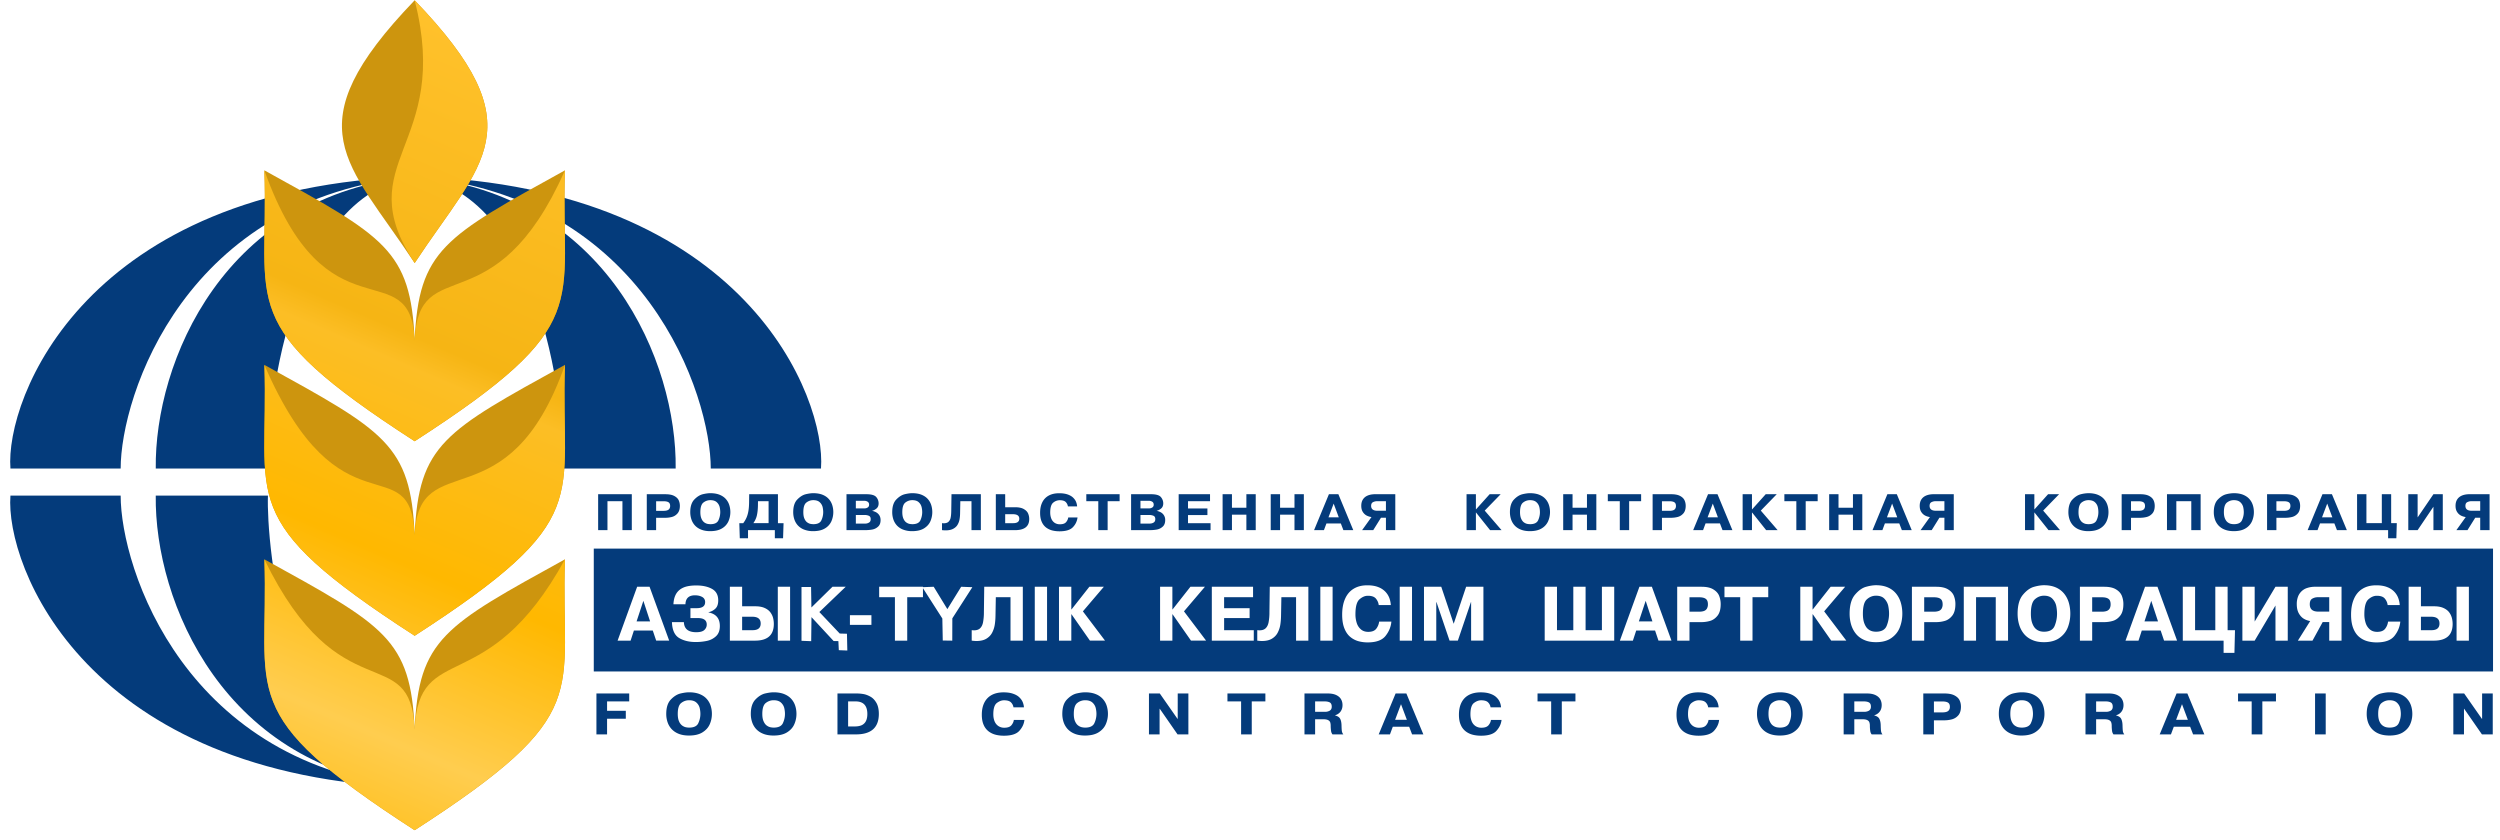
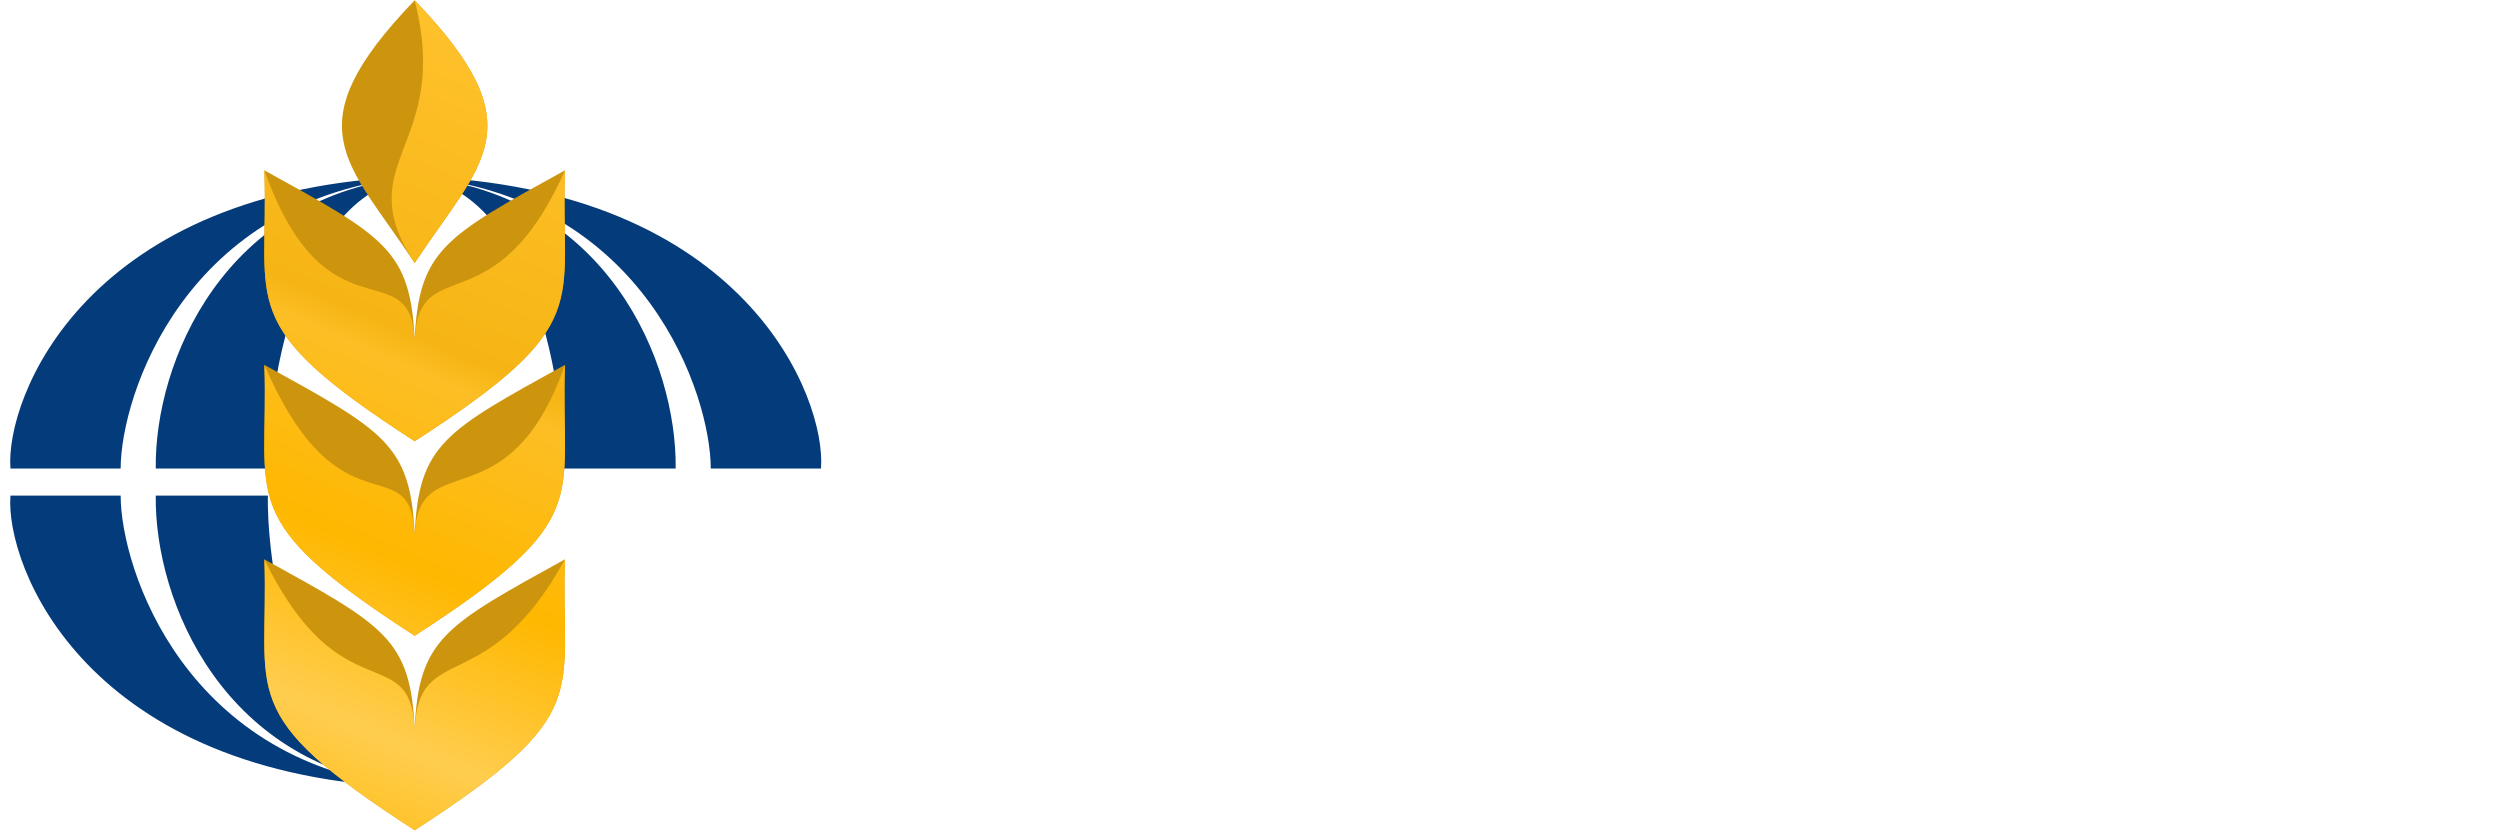
<svg xmlns="http://www.w3.org/2000/svg" width="241" height="81" fill="none">
-   <path d="M237.545 68.326h-.017v2.468h-1.026V66.85h1.043l1.713 2.451h.017V66.85h1.026v3.944h-1.043l-1.713-2.468Zm-7.196 1.815c.463 0 .761-.145.894-.434.131-.29.197-.584.197-.887 0-.184-.023-.372-.066-.564a1.036 1.036 0 0 0-.312-.52c-.16-.155-.399-.233-.713-.233-.275 0-.525.086-.751.26-.227.17-.341.524-.341 1.057 0 .296.04.536.125.72a.94.94 0 0 0 .302.403c.12.084.234.137.346.162.11.024.217.035.319.035Zm0 .764c-.384 0-.718-.056-1.001-.167a1.838 1.838 0 0 1-.685-.459 1.844 1.844 0 0 1-.391-.666 2.503 2.503 0 0 1-.122-.793c0-.615.148-1.078.444-1.388.298-.309.606-.502.927-.58.32-.075.595-.114.828-.114.387 0 .72.056 1.004.167.281.112.509.263.684.457.176.192.307.414.388.663.082.251.123.516.123.795 0 .347-.067.676-.204.992-.137.316-.37.576-.699.784-.329.207-.761.31-1.296.31Zm-7.177-4.055h1.027v3.946h-1.027V66.85Zm-6.111.765h-1.314v-.765h3.656v.765h-1.314v3.179h-1.028v-3.18Zm-7.284 1.772h1.132l-.565-1.507-.567 1.507Zm.046-2.537h1.038l1.637 3.944h-1.084l-.283-.738h-1.577l-.275.738h-1.084l1.628-3.944Zm-7.756.765v1.004h.939a.899.899 0 0 0 .475-.113c.124-.079.187-.206.187-.38 0-.204-.062-.339-.185-.409-.121-.068-.293-.102-.514-.102h-.902Zm-1.026 3.179V66.85h2.228c.334 0 .608.05.823.15.216.102.372.236.468.403.097.167.146.357.146.568 0 .176-.031.33-.094.462a.891.891 0 0 1-.255.33c-.106.087-.229.151-.368.191v.016c.257.064.421.176.501.343.077.163.117.37.122.614.007.282.019.473.036.575.017.1.062.198.134.292h-1.045a.717.717 0 0 1-.128-.288 3.778 3.778 0 0 1-.041-.552 1.053 1.053 0 0 0-.048-.32.393.393 0 0 0-.198-.212c-.103-.056-.257-.085-.465-.085h-.79v1.457h-1.026Zm-6.154-.653c.463 0 .762-.145.893-.434.132-.29.198-.584.198-.887 0-.184-.022-.372-.066-.564a1.041 1.041 0 0 0-.311-.52c-.161-.155-.4-.233-.714-.233-.274 0-.526.086-.753.26-.226.17-.339.524-.339 1.057 0 .296.041.536.124.72.084.184.185.32.303.403.12.084.235.137.344.162.113.024.219.035.321.035Zm0 .764a2.72 2.72 0 0 1-.999-.167 1.843 1.843 0 0 1-.688-.459 1.883 1.883 0 0 1-.389-.666 2.504 2.504 0 0 1-.124-.793c0-.615.147-1.078.445-1.388.299-.309.607-.502.927-.58.321-.075.594-.114.828-.114.387 0 .721.056 1.005.167.281.112.509.263.685.457.175.192.304.414.385.663.084.251.124.516.124.795 0 .347-.068.676-.205.992-.136.316-.37.576-.698.784-.329.207-.761.31-1.296.31Zm-8.457-3.285v1.054h.805c.166 0 .303-.018.411-.054a.45.45 0 0 0 .242-.173.557.557 0 0 0 .081-.316c0-.189-.06-.32-.178-.396-.118-.077-.303-.115-.556-.115h-.805Zm-1.025-.77h2.029c.416 0 .743.062.982.19.239.126.402.282.488.47.089.19.131.394.131.616 0 .364-.089.644-.262.84a1.234 1.234 0 0 1-.62.382 2.95 2.95 0 0 1-.742.091h-.981v1.355h-1.025V66.85Zm-6.65.765v1.004h.939a.907.907 0 0 0 .476-.113c.124-.079.187-.206.187-.38 0-.204-.062-.339-.185-.409-.121-.068-.293-.102-.514-.102h-.903Zm-1.027 3.179V66.85h2.229c.335 0 .608.05.824.15.216.102.371.236.468.403.097.167.146.357.146.568 0 .176-.031.33-.093.462a.906.906 0 0 1-.257.33 1.06 1.06 0 0 1-.368.191v.016c.257.064.422.176.5.343.078.163.12.37.123.614.006.282.02.473.037.575a.67.67 0 0 0 .132.292h-1.042a.668.668 0 0 1-.129-.288 3.605 3.605 0 0 1-.042-.552 1.056 1.056 0 0 0-.047-.32.386.386 0 0 0-.2-.212c-.102-.056-.255-.085-.464-.085h-.79v1.457h-1.027Zm-6.151-.653c.462 0 .761-.145.892-.434.131-.29.197-.584.197-.887a2.53 2.53 0 0 0-.067-.564 1.037 1.037 0 0 0-.309-.52c-.162-.155-.4-.233-.713-.233-.276 0-.527.086-.753.26-.228.17-.341.524-.341 1.057 0 .296.042.536.125.72.084.184.184.32.304.403a.969.969 0 0 0 .344.162c.112.024.217.035.321.035Zm0 .764c-.387 0-.719-.056-1.001-.167a1.838 1.838 0 0 1-.687-.459 1.839 1.839 0 0 1-.389-.666 2.504 2.504 0 0 1-.125-.793c0-.615.149-1.078.445-1.388.3-.309.607-.502.928-.58.32-.075.596-.114.829-.114.385 0 .72.056 1.003.167.282.112.51.263.684.457.177.192.306.414.387.663.083.251.124.516.124.795 0 .347-.069.676-.205.992-.136.316-.37.576-.698.784-.328.207-.762.31-1.295.31Zm-6.875-1.503h1.022c-.039.379-.201.726-.487 1.043-.284.319-.783.476-1.49.476-.276 0-.537-.03-.787-.09a1.909 1.909 0 0 1-.676-.317 1.57 1.57 0 0 1-.485-.625c-.123-.267-.183-.598-.183-.992 0-.455.083-.843.245-1.166.161-.322.4-.568.713-.737.314-.167.694-.251 1.136-.251.361 0 .667.043.919.133.252.086.454.202.603.347.15.145.258.296.325.461.069.165.108.332.121.505h-1.01a.836.836 0 0 0-.225-.463c-.129-.145-.358-.218-.685-.218-.235 0-.466.088-.693.26-.226.174-.34.537-.34 1.091 0 .24.037.455.112.65.074.194.192.35.351.466a.998.998 0 0 0 .606.177c.317 0 .543-.081.676-.24.133-.16.21-.33.232-.51Zm-15.17-1.787h-1.314v-.765h3.654v.765h-1.315v3.179h-1.025v-3.18Zm-5.805 1.787h1.022c-.04.379-.203.726-.489 1.043-.284.319-.781.476-1.489.476-.276 0-.538-.03-.786-.09a1.877 1.877 0 0 1-.676-.317 1.546 1.546 0 0 1-.486-.625c-.123-.267-.182-.598-.182-.992 0-.455.081-.843.243-1.166.162-.322.4-.568.714-.737.316-.167.694-.251 1.137-.251.361 0 .666.043.918.133.253.086.453.202.602.347.15.145.259.296.327.461.069.165.107.332.119.505h-1.01a.83.83 0 0 0-.225-.463c-.128-.145-.357-.218-.685-.218-.235 0-.466.088-.693.26-.226.174-.339.537-.339 1.091 0 .24.037.455.112.65.074.194.193.35.352.466a.997.997 0 0 0 .605.177c.317 0 .543-.081.677-.24.132-.16.21-.33.232-.51Zm-9.239-.016h1.133l-.565-1.506-.568 1.507Zm.048-2.536h1.038l1.638 3.944h-1.087l-.281-.738h-1.579l-.274.738h-1.085l1.63-3.944Zm-7.759.765v1.004h.941a.891.891 0 0 0 .473-.113c.127-.079.189-.206.189-.38 0-.204-.062-.339-.184-.409-.121-.068-.295-.102-.515-.102h-.904Zm-1.025 3.179V66.85h2.228c.334 0 .609.05.824.15.216.102.372.236.468.403.098.167.146.357.146.568 0 .176-.031.33-.095.462a.869.869 0 0 1-.254.33c-.108.087-.23.151-.367.191v.016c.254.064.421.176.499.343.079.163.117.37.122.614.006.282.018.473.038.575.017.1.061.198.134.292h-1.044a.681.681 0 0 1-.13-.288 3.849 3.849 0 0 1-.043-.552 1.094 1.094 0 0 0-.045-.32.395.395 0 0 0-.199-.212c-.102-.056-.256-.085-.464-.085h-.793v1.457h-1.025Zm-6.11-3.18h-1.316v-.764h3.657v.765h-1.314v3.179h-1.027v-3.18Zm-7.839.712h-.019v2.468h-1.025V66.85h1.044l1.712 2.451h.017V66.85h1.028v3.944h-1.045l-1.712-2.468Zm-7.196 1.815c.462 0 .76-.145.893-.434.132-.29.198-.584.198-.887 0-.184-.024-.372-.068-.564a1.044 1.044 0 0 0-.309-.52c-.164-.155-.401-.233-.714-.233a1.21 1.21 0 0 0-.752.26c-.228.17-.341.524-.341 1.057 0 .296.041.536.124.72.083.184.186.32.304.403a.977.977 0 0 0 .344.162c.112.024.218.035.321.035Zm0 .764c-.386 0-.718-.056-.999-.167a1.839 1.839 0 0 1-.689-.459 1.883 1.883 0 0 1-.389-.666 2.533 2.533 0 0 1-.124-.793c0-.615.148-1.078.445-1.388.298-.309.607-.502.926-.58.321-.075.597-.114.83-.114.387 0 .72.056 1.002.167a1.779 1.779 0 0 1 1.073 1.12c.081.251.124.516.124.795 0 .347-.07.676-.206.992-.135.316-.369.576-.697.784-.329.207-.763.31-1.296.31Zm-6.873-1.503h1.02c-.038.379-.2.726-.486 1.043-.284.319-.783.476-1.491.476-.276 0-.537-.03-.784-.09a1.881 1.881 0 0 1-.678-.317 1.558 1.558 0 0 1-.486-.625c-.122-.267-.182-.598-.182-.992 0-.455.081-.843.245-1.166.162-.322.4-.568.714-.737.314-.167.692-.251 1.136-.251.36 0 .666.043.918.133.252.086.455.202.603.347.15.145.258.296.326.461.067.165.108.332.119.505h-1.01a.837.837 0 0 0-.224-.463c-.13-.145-.358-.218-.686-.218-.236 0-.466.088-.692.26-.226.174-.34.537-.34 1.091 0 .24.037.455.111.65.075.194.193.35.352.466a.999.999 0 0 0 .606.177c.318 0 .543-.081.676-.24.132-.16.209-.33.233-.51Zm-15.976-1.787v2.413h.658c.263 0 .484-.043.663-.125a.851.851 0 0 0 .399-.396c.088-.177.134-.401.134-.675 0-.812-.378-1.217-1.14-1.217h-.714Zm-1.026-.765h1.877c.194 0 .399.019.614.054.215.035.438.117.67.245.233.124.428.326.588.599.158.27.24.627.24 1.067 0 1.32-.736 1.979-2.207 1.979h-1.782V66.85Zm-6.153 3.29c.464 0 .761-.144.894-.433.132-.29.198-.584.198-.887 0-.184-.023-.372-.067-.564a1.056 1.056 0 0 0-.31-.52c-.163-.155-.4-.233-.715-.233-.275 0-.524.086-.751.26-.226.17-.341.524-.341 1.057 0 .296.041.536.125.72.082.184.184.32.303.403a.974.974 0 0 0 .345.162 1.5 1.5 0 0 0 .32.035Zm0 .765c-.384 0-.718-.056-.997-.167a1.841 1.841 0 0 1-.69-.459 1.847 1.847 0 0 1-.388-.666 2.496 2.496 0 0 1-.126-.793c0-.615.15-1.078.446-1.388.298-.309.608-.502.928-.58.319-.075.595-.114.827-.114.387 0 .723.056 1.004.167.282.112.51.263.686.457.176.192.304.414.387.663.082.251.123.516.123.795 0 .347-.069.676-.206.992-.134.316-.368.576-.698.784-.329.207-.76.31-1.296.31Zm-8.153-.764c.465 0 .762-.145.894-.434.132-.29.198-.584.198-.887 0-.184-.022-.372-.067-.564a1.026 1.026 0 0 0-.31-.52c-.162-.155-.4-.233-.715-.233-.275 0-.524.086-.75.26-.226.17-.34.524-.34 1.057 0 .296.04.536.124.72a.96.96 0 0 0 .302.403c.12.084.235.137.347.162.11.024.217.035.317.035Zm0 .764c-.384 0-.718-.056-.999-.167a1.843 1.843 0 0 1-.687-.459 1.845 1.845 0 0 1-.389-.666 2.48 2.48 0 0 1-.125-.793c0-.615.149-1.078.445-1.388.3-.309.608-.502.929-.58.32-.075.595-.114.826-.114.389 0 .722.056 1.004.167.283.112.511.263.686.457.176.192.305.414.387.663.082.251.123.516.123.795 0 .347-.067.676-.205.992-.135.316-.368.576-.699.784-.327.207-.76.31-1.296.31Zm-7.904-2.386h1.806v.765h-1.806v1.51h-1.026V66.85h3.16v.765h-2.134v.904ZM239.092 48.314h-.84a.88.88 0 0 0-.4.092c-.126.06-.186.18-.186.36 0 .315.205.471.618.471h.808v-.923Zm0 1.594h-.479l-.748 1.197h-1.07l.902-1.261a1.431 1.431 0 0 1-.451-.138.966.966 0 0 1-.377-.347c-.105-.156-.155-.357-.155-.6 0-.186.031-.35.095-.493a.94.94 0 0 1 .274-.35c.118-.091.259-.16.424-.206.166-.045.347-.068.551-.068h1.937v3.463h-.903v-1.197Zm-6.033-.03 1.524-2.236h.902v3.463h-.902v-2.258l-1.524 2.258h-.9v-3.463h.9v2.236Zm-4.936.555h1.484v-2.791h.901v2.791h.543l-.043 1.457h-.794v-.785h-2.992v-3.463h.901v2.791Zm-4.278-.565h.994l-.495-1.322-.499 1.322Zm.041-2.226h.912l1.439 3.463h-.954l-.249-.647h-1.385l-.241.647h-.953l1.431-3.463Zm-4.441.677v.925h.706c.146 0 .268-.016.361-.048a.387.387 0 0 0 .212-.152.49.49 0 0 0 .071-.277c0-.165-.052-.281-.155-.348-.104-.067-.267-.1-.489-.1h-.706Zm-.9-.677h1.781c.367 0 .653.053.864.166.208.11.352.249.428.414.078.166.114.346.114.54 0 .32-.077.566-.231.738-.153.17-.335.282-.542.335-.209.054-.427.08-.653.08h-.861v1.19h-.9v-3.463Zm-3.202 2.889c.407 0 .67-.126.783-.38.118-.255.175-.515.175-.778 0-.162-.019-.327-.058-.498a.924.924 0 0 0-.273-.456c-.143-.136-.352-.204-.627-.204-.242 0-.461.076-.661.227-.199.151-.299.462-.299.931 0 .257.038.468.11.63.072.163.163.281.266.354a.857.857 0 0 0 .302.143c.098.02.193.03.282.03Zm0 .672c-.338 0-.63-.049-.879-.148a1.59 1.59 0 0 1-.603-.402 1.627 1.627 0 0 1-.343-.586 2.21 2.21 0 0 1-.108-.694c0-.54.13-.948.392-1.22.261-.27.531-.44.813-.509a3.21 3.21 0 0 1 .728-.101c.339 0 .634.05.882.146.246.1.448.232.602.403.155.168.267.364.339.582.073.22.108.454.108.699 0 .303-.059.594-.18.871a1.514 1.514 0 0 1-.613.687c-.288.18-.669.272-1.138.272Zm-5.545-2.889v2.791h-.901v-3.463h3.244v3.463h-.901v-2.791h-1.442Zm-4.369.005v.925h.706c.147 0 .266-.016.361-.048a.378.378 0 0 0 .211-.152.483.483 0 0 0 .072-.277c0-.165-.052-.281-.157-.348-.102-.067-.264-.1-.487-.1h-.706Zm-.902-.677h1.783c.365 0 .653.053.863.166.208.11.352.249.428.414.077.166.115.346.115.54 0 .32-.077.566-.231.738-.153.17-.336.282-.542.335-.209.054-.427.08-.653.08h-.861v1.19h-.902v-3.463Zm-3.202 2.889c.409 0 .67-.126.786-.38.117-.255.173-.515.173-.778 0-.162-.019-.327-.058-.498a.92.92 0 0 0-.271-.456c-.144-.136-.352-.204-.63-.204-.241 0-.46.076-.659.227-.199.151-.298.462-.298.931 0 .257.035.468.108.63.073.163.163.281.268.354a.841.841 0 0 0 .3.143c.099.02.193.03.281.03Zm0 .672a2.36 2.36 0 0 1-.876-.148 1.57 1.57 0 0 1-.947-.988 2.182 2.182 0 0 1-.109-.694c0-.54.13-.948.393-1.22.26-.27.532-.44.811-.509a3.24 3.24 0 0 1 .728-.101c.341 0 .635.05.883.146.248.1.447.232.602.403.155.168.268.364.34.582.073.22.108.454.108.699 0 .303-.06.594-.18.871a1.534 1.534 0 0 1-.612.687c-.29.18-.67.272-1.141.272Zm-5.197-2.106 1.306-1.455h1.063l-1.536 1.58 1.624 1.883h-1.108l-1.349-1.694h-.017v1.694h-.9v-3.463h.9v1.455h.017Zm-8.687-.783h-.841a.877.877 0 0 0-.4.092c-.125.06-.187.18-.187.36 0 .315.206.471.619.471h.809v-.923Zm0 1.594h-.481l-.745 1.197h-1.072l.902-1.261a1.445 1.445 0 0 1-.452-.138.975.975 0 0 1-.378-.347c-.104-.156-.154-.357-.154-.6 0-.186.031-.35.096-.493a.92.92 0 0 1 .274-.35c.117-.091.259-.16.424-.206.165-.045.347-.068.551-.068h1.937v3.463h-.902v-1.197Zm-5.541-.04h.994l-.494-1.322-.5 1.322Zm.042-2.226h.91l1.438 3.463h-.951l-.25-.647h-1.386l-.241.647h-.952l1.432-3.463Zm-4.71 1.974v1.49h-.901v-3.464h.901v1.303h1.392v-1.303h.901v3.463h-.901v-1.49h-1.392Zm-4.065-1.302h-1.154v-.672h3.21v.672h-1.154v2.791h-.902v-2.791Zm-4.26.783 1.307-1.455h1.063l-1.536 1.58 1.622 1.883h-1.106l-1.35-1.694h-.018v1.694h-.899v-3.463h.899v1.455h.018Zm-4.294.771h.992l-.493-1.322-.499 1.322Zm.041-2.226h.912l1.437 3.463h-.952l-.249-.647h-1.387l-.24.647h-.954l1.433-3.463Zm-4.442.677v.925h.707c.146 0 .266-.016.359-.048a.383.383 0 0 0 .213-.152.49.49 0 0 0 .071-.277c0-.165-.052-.281-.156-.348-.102-.067-.265-.1-.487-.1h-.707Zm-.9-.677h1.781c.366 0 .654.053.864.166.209.11.351.249.428.414.077.166.116.346.116.54 0 .32-.079.566-.232.738-.154.17-.335.282-.544.335-.207.054-.426.08-.651.08h-.862v1.19h-.9v-3.463Zm-3.165.672h-1.155v-.672h3.212v.672h-1.155v2.791h-.902v-2.791Zm-4.554 1.302v1.49h-.901v-3.464h.901v1.303h1.39v-1.303h.903v3.463h-.903v-1.49h-1.39Zm-4.102.915c.407 0 .668-.126.785-.38.116-.255.173-.515.173-.778a2.17 2.17 0 0 0-.059-.498.907.907 0 0 0-.272-.456c-.141-.136-.351-.204-.627-.204-.242 0-.462.076-.66.227-.2.151-.3.462-.3.931 0 .257.037.468.11.63.073.163.162.281.266.354a.853.853 0 0 0 .303.143c.099.02.191.03.281.03Zm0 .672c-.337 0-.63-.049-.878-.148a1.594 1.594 0 0 1-.604-.402 1.624 1.624 0 0 1-.342-.586c-.072-.22-.11-.45-.11-.694 0-.54.132-.948.392-1.22.261-.27.533-.44.814-.509.281-.067.523-.101.728-.101.341 0 .634.05.881.146.248.1.449.232.603.403.155.168.266.364.339.582a2.241 2.241 0 0 1-.073 1.57 1.517 1.517 0 0 1-.612.687c-.289.18-.669.272-1.138.272Zm-5.199-2.106 1.308-1.455h1.062l-1.536 1.58 1.623 1.883h-1.106l-1.351-1.694h-.016v1.694h-.902v-3.463h.902v1.455h.016Zm-8.688-.783h-.839a.876.876 0 0 0-.401.092c-.124.06-.187.18-.187.36 0 .315.207.471.619.471h.808v-.923Zm0 1.594h-.479l-.746 1.197h-1.073l.904-1.261a1.453 1.453 0 0 1-.452-.138.966.966 0 0 1-.377-.347c-.104-.156-.155-.357-.155-.6 0-.186.031-.35.095-.493a.958.958 0 0 1 .273-.35c.12-.091.261-.16.425-.206.165-.045.349-.068.55-.068h1.937v3.463h-.902v-1.197Zm-5.54-.04h.993l-.493-1.322-.5 1.322Zm.042-2.226h.912l1.437 3.463h-.953l-.248-.647h-1.385l-.243.647h-.951l1.431-3.463Zm-4.708 1.974v1.49h-.901v-3.464h.901v1.303h1.389v-1.303h.903v3.463h-.903v-1.49h-1.389Zm-4.639 0v1.49h-.901v-3.464h.901v1.303h1.391v-1.303h.901v3.463h-.901v-1.49h-1.391Zm-4.236-.598h1.871v.636h-1.871v.78h2.174v.671h-3.074v-3.463h3.023v.672h-2.123v.704Zm-4.584.627v.826h.937a.655.655 0 0 0 .329-.095c.111-.064.165-.175.165-.334 0-.158-.055-.265-.167-.318a1.042 1.042 0 0 0-.445-.079h-.819Zm0-1.369v.733h.834a.553.553 0 0 0 .304-.086c.092-.056.14-.147.14-.272 0-.13-.047-.224-.139-.285a.63.63 0 0 0-.347-.09h-.792Zm-.901-.634h1.919c.478 0 .794.091.949.273a.93.93 0 0 1 .232.609c0 .21-.066.37-.192.484-.129.112-.274.19-.436.234v.01c.132.02.259.065.385.132a.821.821 0 0 1 .43.75c0 .278-.078.49-.239.633a1.124 1.124 0 0 1-.55.278c-.21.04-.433.06-.675.06h-1.823v-3.463Zm-3.164.672h-1.155v-.672h3.211v.672h-1.155v2.791h-.901v-2.791Zm-2.895 1.569h.895a1.596 1.596 0 0 1-.427.916c-.249.28-.687.419-1.309.419-.242 0-.471-.027-.69-.08a1.665 1.665 0 0 1-.594-.278 1.372 1.372 0 0 1-.427-.55c-.107-.233-.16-.525-.16-.87 0-.399.07-.742.214-1.025a1.46 1.46 0 0 1 .627-.646c.276-.148.61-.221.999-.221.315 0 .586.04.807.116.22.078.397.178.53.305.13.127.227.26.286.405.059.145.093.291.104.444h-.888a.746.746 0 0 0-.194-.406c-.116-.129-.317-.192-.606-.192a.992.992 0 0 0-.607.228c-.198.154-.298.472-.298.958 0 .21.033.4.097.57.065.17.17.307.31.41a.875.875 0 0 0 .532.154c.279 0 .477-.07.594-.21a.89.89 0 0 0 .205-.447Zm-6.08-.314v.864h.769c.393 0 .59-.143.59-.43 0-.29-.205-.434-.618-.434h-.742Zm0-1.927v1.255h.953c.36 0 .644.059.845.178.204.117.34.26.413.43.072.17.106.344.106.527 0 .715-.456 1.073-1.37 1.073h-1.85v-3.463h.902Zm-6.091 3.463v-.673c.082.007.14.01.17.01.192 0 .339-.044.444-.132a.697.697 0 0 0 .214-.378c.038-.163.059-.375.064-.638l.024-1.652h2.83v3.463h-.903v-2.791h-1.076l-.024 1.208a3.482 3.482 0 0 1-.056.57c-.032.173-.094.339-.188.497-.094.16-.236.29-.423.388-.187.102-.43.15-.727.15a3.42 3.42 0 0 1-.35-.022Zm-2.866-.574c.407 0 .668-.126.785-.38.115-.255.173-.515.173-.778 0-.162-.02-.327-.059-.498a.91.91 0 0 0-.271-.456c-.142-.136-.352-.204-.628-.204-.241 0-.462.076-.66.227-.2.151-.3.462-.3.931 0 .257.038.468.11.63.074.163.162.281.267.354a.848.848 0 0 0 .303.143c.096.02.19.03.28.03Zm0 .672a2.36 2.36 0 0 1-.877-.148 1.594 1.594 0 0 1-.605-.402 1.636 1.636 0 0 1-.341-.586 2.173 2.173 0 0 1-.108-.694c0-.54.129-.948.39-1.22.261-.27.533-.44.814-.509.28-.067.524-.101.727-.101.34 0 .634.05.882.146.247.1.448.232.602.403.154.168.267.364.34.582a2.25 2.25 0 0 1-.073 1.57c-.12.276-.323.505-.611.687-.29.18-.67.272-1.14.272Zm-5.44-1.558v.826h.936c.11 0 .22-.032.329-.095.112-.064.167-.175.167-.334 0-.158-.056-.265-.17-.318a1.026 1.026 0 0 0-.444-.079h-.819Zm0-1.369v.733h.834c.11 0 .213-.028.304-.086.093-.056.14-.147.14-.272 0-.13-.047-.224-.138-.285a.638.638 0 0 0-.348-.09h-.793Zm-.9-.634h1.918c.476 0 .794.091.949.273a.93.93 0 0 1 .23.609c0 .21-.064.37-.192.484-.126.112-.271.19-.433.234v.01c.13.02.259.065.383.132a.859.859 0 0 1 .308.289c.08.127.123.28.123.461 0 .278-.079.49-.24.633a1.12 1.12 0 0 1-.55.278c-.208.04-.433.06-.674.06h-1.822v-3.463Zm-3.204 2.889c.408 0 .67-.126.784-.38a1.82 1.82 0 0 0 .175-.778c0-.162-.02-.327-.058-.498a.933.933 0 0 0-.272-.456c-.144-.136-.353-.204-.629-.204-.24 0-.46.076-.659.227-.2.151-.298.462-.298.931 0 .257.034.468.107.63.073.163.163.281.267.354a.848.848 0 0 0 .303.143c.098.02.192.03.28.03Zm0 .672a2.36 2.36 0 0 1-.877-.148 1.601 1.601 0 0 1-.604-.402 1.602 1.602 0 0 1-.341-.586c-.074-.22-.11-.45-.11-.694 0-.54.13-.948.392-1.22.263-.27.531-.44.813-.509.282-.067.524-.101.727-.101.34 0 .634.05.884.146.247.1.446.232.6.403.156.168.268.364.34.582a2.235 2.235 0 0 1-.072 1.57 1.519 1.519 0 0 1-.613.687c-.289.18-.668.272-1.139.272Zm-4.306-2.889H73.07l-.005.41c-.006.366-.04.683-.1.952-.06.27-.175.52-.343.757h1.47v-2.119Zm.9 2.12h.542l-.047 1.456h-.793v-.785h-2.586v.785h-.793l-.047-1.457h.376c.131-.167.237-.349.321-.542.083-.194.143-.408.182-.641.04-.236.06-.503.064-.807l.01-.801h2.771v2.791Zm-6.517.097c.406 0 .669-.126.784-.38a1.87 1.87 0 0 0 .174-.778c0-.162-.02-.327-.059-.498a.912.912 0 0 0-.272-.456c-.143-.136-.353-.204-.627-.204-.242 0-.462.076-.66.227-.2.151-.3.462-.3.931 0 .257.037.468.11.63a.83.83 0 0 0 .265.354.856.856 0 0 0 .304.143c.098.02.191.03.28.03Zm0 .672c-.338 0-.63-.049-.878-.148a1.596 1.596 0 0 1-.605-.402 1.62 1.62 0 0 1-.341-.586 2.19 2.19 0 0 1-.11-.694c0-.54.132-.948.392-1.22.262-.27.533-.44.814-.509.281-.067.523-.101.728-.101.34 0 .634.05.88.146.248.1.45.232.604.403.154.168.267.364.339.582a2.238 2.238 0 0 1-.072 1.57 1.52 1.52 0 0 1-.614.687c-.288.18-.668.272-1.137.272Zm-5.225-2.884v.925h.706c.146 0 .266-.016.359-.048a.385.385 0 0 0 .214-.152.484.484 0 0 0 .072-.277c0-.165-.053-.281-.157-.348-.103-.067-.266-.1-.488-.1h-.706Zm-.901-.677h1.782c.365 0 .654.053.863.166.208.11.353.249.43.414.075.166.114.346.114.54 0 .32-.08.566-.233.738-.153.17-.333.282-.542.335-.208.054-.426.08-.654.08h-.86v1.19h-.9v-3.463Zm-3.79.672v2.791h-.899v-3.463h3.245v3.463h-.903v-2.791H58.56Z" fill="#043B7B" />
-   <path fill-rule="evenodd" clip-rule="evenodd" d="M240.328 52.882H57.24v11.85h183.088v-11.85ZM238 56.563h-1.186v5.196H238v-5.196Zm-4.621 4.187v-1.297h.975c.543 0 .813.219.813.653 0 .43-.26.644-.778.644h-1.01Zm0-2.303v-1.884h-1.185v5.195h2.432c1.206 0 1.809-.537 1.809-1.61 0-.197-.025-.39-.075-.582a1.576 1.576 0 0 0-.266-.545c-.13-.17-.317-.31-.555-.415-.239-.107-.541-.16-.907-.16h-1.253Zm-1.99 1.477h-1.18a1.399 1.399 0 0 1-.269.672c-.153.21-.415.315-.781.315-.28 0-.513-.077-.698-.23a1.334 1.334 0 0 1-.408-.617 2.716 2.716 0 0 1-.129-.853c0-.73.132-1.208.392-1.437.262-.227.529-.342.8-.342.378 0 .643.095.793.287.151.191.237.394.259.608h1.167a2.431 2.431 0 0 0-.139-.665 1.803 1.803 0 0 0-.375-.608 1.851 1.851 0 0 0-.697-.458c-.291-.116-.644-.173-1.06-.173-.512 0-.949.111-1.313.332-.363.22-.639.544-.825.97-.189.425-.282.935-.282 1.534 0 .52.07.954.21 1.308.14.352.327.627.561.823.235.197.496.336.782.417.286.08.589.12.908.12.818 0 1.392-.21 1.721-.628.33-.418.518-.877.563-1.375Zm-7.956-2.352h1.105v1.386h-1.063c-.542 0-.812-.236-.812-.708 0-.27.08-.449.243-.541a1.05 1.05 0 0 1 .527-.137Zm.475 2.394h.63v1.792h1.187v-5.195h-2.547a2.41 2.41 0 0 0-.724.104 1.386 1.386 0 0 0-.919.834 1.99 1.99 0 0 0-.126.736c0 .366.069.668.204.903.134.235.302.407.496.52.196.11.395.179.594.208l-1.187 1.89h1.409l.983-1.792Zm-4.552-3.403-2.005 3.354v-3.354h-1.185v5.195h1.185l2.005-3.387v3.387h1.184v-5.195h-1.184Zm-5.799 4.187h-1.951v-4.187h-1.184v5.195h3.933v1.177h1.045l.054-2.185h-.711v-4.187h-1.186v4.187Zm-5.523-.846h-1.306l.654-1.984.652 1.984Zm-.054-3.34h-1.199l-1.883 5.194h1.254l.316-.971h1.822l.327.97h1.254l-1.891-5.194Zm-6.294 2.403v-1.389h.929c.291 0 .506.05.642.152.137.099.206.273.206.52a.82.82 0 0 1-.093.417.545.545 0 0 1-.28.23c-.124.045-.282.07-.475.07h-.929Zm1.159-2.404h-2.342v5.195h1.183v-1.784h1.131c.299 0 .586-.04.861-.12.273-.08.512-.248.712-.504.203-.257.304-.626.304-1.106a2.13 2.13 0 0 0-.15-.81c-.1-.247-.288-.455-.564-.62-.275-.169-.655-.25-1.135-.25Zm-4.774 3.764c-.152.38-.498.57-1.033.57-.118 0-.24-.014-.368-.047a.997.997 0 0 1-.398-.213c-.138-.109-.255-.287-.351-.531-.096-.242-.144-.56-.144-.947 0-.701.131-1.168.393-1.394.261-.229.552-.34.868-.34.363 0 .638.1.826.306.187.203.306.433.358.684.049.252.076.5.076.744 0 .397-.075.786-.227 1.168Zm-2.187 1.356c.326.15.711.223 1.154.223.618 0 1.118-.137 1.497-.41.381-.273.65-.615.808-1.03.157-.416.235-.852.235-1.307 0-.37-.047-.717-.141-1.046a2.49 2.49 0 0 0-.447-.875 2.095 2.095 0 0 0-.791-.603c-.327-.146-.713-.22-1.161-.22-.269 0-.587.05-.956.152-.37.102-.726.356-1.069.765-.344.407-.516 1.016-.516 1.827 0 .368.046.713.144 1.042.095.33.245.621.449.878.204.255.467.458.794.604Zm-5.392.075v-4.186h1.899v4.186h1.185v-5.195h-4.267v5.195h1.183Zm-4.999-2.791v-1.389h.93c.291 0 .504.05.641.152.136.099.206.273.206.52a.81.81 0 0 1-.095.417.526.526 0 0 1-.28.23c-.124.045-.281.07-.472.07h-.93Zm1.16-2.404h-2.344v5.195h1.184v-1.784h1.132c.298 0 .583-.04.859-.12.274-.08.511-.248.714-.504.201-.257.303-.626.303-1.106a2.13 2.13 0 0 0-.15-.81c-.1-.247-.288-.455-.564-.62-.275-.169-.654-.25-1.134-.25Zm-4.777 3.764c-.152.38-.497.57-1.03.57-.117 0-.241-.014-.371-.047a1.023 1.023 0 0 1-.398-.213c-.137-.109-.254-.287-.35-.531-.097-.242-.144-.56-.144-.947 0-.701.131-1.168.395-1.394.261-.229.55-.34.868-.34.362 0 .638.1.824.306.188.203.306.433.359.684.05.252.076.5.076.744 0 .397-.076.786-.229 1.168Zm-2.185 1.356c.325.15.709.223 1.155.223.617 0 1.118-.137 1.496-.41.38-.273.651-.615.806-1.03.158-.416.237-.852.237-1.307 0-.37-.046-.717-.142-1.046a2.49 2.49 0 0 0-.447-.875 2.087 2.087 0 0 0-.791-.603c-.327-.146-.714-.22-1.159-.22-.269 0-.588.05-.957.152-.371.102-.726.356-1.071.765-.344.407-.515 1.016-.515 1.827 0 .368.048.713.143 1.042.097.33.248.621.451.878.202.255.467.458.794.604Zm-3.216-5.12-1.72 2.185h-.023v-2.184h-1.183v5.194h1.183v-2.541h.023l1.776 2.54h1.455l-2.136-2.822 2.022-2.372h-1.397Zm-10.237 1.01h1.518v4.185h1.186v-4.186h1.517v-1.009h-4.221v1.01Zm-3.372 1.394v-1.389h.928c.292 0 .505.05.642.152.138.099.207.273.207.52a.82.82 0 0 1-.096.417.533.533 0 0 1-.28.23c-.123.045-.28.07-.473.07h-.928Zm1.158-2.404h-2.342v5.195h1.184v-1.784h1.131c.298 0 .585-.04.859-.12.273-.08.512-.248.715-.504.202-.257.303-.626.303-1.106a2.17 2.17 0 0 0-.15-.81c-.101-.247-.29-.455-.566-.62-.274-.169-.653-.25-1.134-.25Zm-4.73 3.34h-1.308l.657-1.983.651 1.984Zm-.053-3.34h-1.201l-1.883 5.195h1.254l.318-.971h1.821l.327.97h1.254l-1.89-5.194Zm-7.574 4.187h-1.573v-4.187h-1.185v5.195h6.702v-5.195h-1.187v4.187h-1.573v-4.187h-1.184v4.187Zm-13.189-2.703 1.26 3.71h.799l1.26-3.71h.019v3.71h1.186v-5.194h-1.667l-1.198 3.57-1.199-3.57h-1.665v5.195h1.184v-3.712h.021Zm-2.359-1.483h-1.185v5.195h1.185v-5.196Zm-1.99 3.36h-1.179a1.419 1.419 0 0 1-.269.672c-.155.21-.415.315-.782.315-.279 0-.512-.077-.697-.23a1.328 1.328 0 0 1-.409-.617 2.688 2.688 0 0 1-.128-.853c0-.73.131-1.208.391-1.437.262-.227.529-.342.801-.342.378 0 .642.095.792.287.151.191.238.394.259.608h1.167a2.466 2.466 0 0 0-.137-.665 1.822 1.822 0 0 0-.376-.608 1.855 1.855 0 0 0-.698-.458c-.291-.116-.643-.173-1.06-.173-.513 0-.95.111-1.312.332-.363.22-.639.544-.826.97-.188.425-.281.935-.281 1.534 0 .52.07.954.21 1.308.139.352.327.627.561.823.234.197.496.336.782.417.286.08.588.12.907.12.817 0 1.392-.21 1.722-.628.33-.418.518-.877.562-1.375Zm-5.665-3.36h-1.183v5.195h1.183v-5.196Zm-7.263 4.186v1.008c.182.023.337.035.462.035.389 0 .708-.076.954-.224.246-.15.432-.343.555-.582.124-.242.206-.49.249-.75.043-.26.065-.544.072-.854l.033-1.81h1.416v4.185h1.185v-5.195h-3.721l-.032 2.478a5.132 5.132 0 0 1-.083.957c-.05.244-.143.431-.281.565-.138.133-.332.2-.583.2-.042 0-.117-.004-.226-.013Zm-.738-2.121h-2.458v-1.057h2.791v-1.009h-3.976v5.195h4.044V60.75h-2.859v-1.169h2.458v-.952Zm-5.705-2.066-1.72 2.185h-.02v-2.184h-1.185v5.194h1.185v-2.541h.02l1.775 2.54h1.456l-2.133-2.822 2.02-2.372h-1.398Zm-9.742 0-1.72 2.185h-.02v-2.184h-1.188v5.194h1.188v-2.541h.02l1.774 2.54h1.456l-2.134-2.822 2.021-2.372h-1.397Zm-4.079 0h-1.184v5.196h1.184v-5.196Zm-7.264 4.187v1.008c.185.023.338.035.462.035.39 0 .71-.076.955-.224.245-.15.432-.343.555-.582.125-.242.206-.49.249-.75.042-.26.066-.544.072-.854l.032-1.81h1.416v4.185H98.6v-5.195H94.88l-.032 2.478a5.171 5.171 0 0 1-.084.957c-.049.244-.142.431-.28.565-.137.133-.333.2-.584.2a3.72 3.72 0 0 1-.226-.013Zm-1.868-1.14 1.93-3.005-1.077-.041-1.332 2.155-1.316-2.156-1.036.04v-.04h-4.222v1.01h1.519v4.185h1.186v-4.186h1.517v-.87l1.868 2.92.041 2.123.916.013.006-2.148Zm-7.799-.302h-2.073v.932h2.073v-.932Zm-3.143 3.37.82.033-.035-1.618-.697-.02L78.985 59l2.542-2.437h-1.275L78.22 58.56l-.033-1.976h-.922v5.189l.934.036.028-2.318 2.134 2.303.459.009.042.876Zm-4.699-6.114H74.98v5.195h1.185v-5.196Zm-4.621 4.186v-1.297h.974c.543 0 .815.219.815.653 0 .43-.26.644-.78.644h-1.009Zm0-2.303v-1.884h-1.184v5.195h2.431c1.206 0 1.808-.537 1.808-1.61 0-.197-.024-.39-.073-.582a1.54 1.54 0 0 0-.268-.545c-.13-.17-.314-.31-.553-.415-.24-.107-.542-.16-.908-.16h-1.253Zm-5.616 1.527h-1.15c.025.752.253 1.26.682 1.523.43.262.968.395 1.613.395.366 0 .719-.036 1.06-.106.342-.07.638-.219.888-.449.25-.228.375-.556.375-.986 0-.735-.366-1.174-1.097-1.315v-.017c.261-.056.485-.173.668-.348.183-.175.273-.439.273-.791 0-.518-.199-.887-.6-1.11-.4-.221-.906-.332-1.512-.332-.341 0-.64.029-.896.09-.258.06-.483.16-.674.3a1.41 1.41 0 0 0-.45.56c-.108.233-.171.52-.188.862h1.157c.018-.574.327-.862.92-.862.278 0 .51.055.697.162a.53.53 0 0 1 .281.497c0 .388-.275.582-.828.582h-.588v.952h.71c.576 0 .862.21.862.63 0 .201-.078.373-.23.519-.153.144-.415.215-.787.215-.765 0-1.16-.323-1.186-.97Zm-3.254-.07h-1.306l.655-1.984.65 1.984Zm-.054-3.34h-1.197l-1.884 5.194h1.253l.317-.971h1.822l.327.97h1.254l-1.892-5.194Z" fill="#043B7B" />
  <path d="M15.015 45.169c-.132-10.186 6.51-26.457 25.059-28.156-22.258 1.96-28.442 21.169-28.442 28.155H1.006c-.518-6.756 7.211-27.124 39.068-28.155C27.57 18.74 25.65 40.658 25.83 45.168H15.015Zm64.129 0c.518-6.754-7.214-27.125-39.07-28.156C52.58 18.74 54.498 40.658 54.317 45.168h10.818c.129-10.185-6.513-26.456-25.061-28.155 22.259 1.96 28.444 21.169 28.444 28.155h10.626Zm-64.13 2.607c-.13 10.185 6.511 26.455 25.06 28.154-22.258-1.958-28.442-21.168-28.442-28.154H1.006C.488 54.529 8.217 74.9 40.074 75.93 27.57 74.202 25.65 52.286 25.83 47.776H15.015Z" fill="#043B7B" />
  <path d="m39.927 80.004.046.024c.014-.009.03-.016.046-.024 17.455-11.289 13.99-12.977 14.444-26.087-11.583 6.394-14.115 7.654-14.49 16.412-.375-8.758-2.907-10.018-14.488-16.412.452 13.11-3.014 14.798 14.442 26.087Zm0-37.499.046.032.046-.032C57.474 31.218 54.009 29.53 54.463 16.42c-11.583 6.394-14.115 7.654-14.49 16.412-.375-8.758-2.907-10.018-14.488-16.412.452 13.11-3.014 14.8 14.442 26.086ZM39.973.028c-11.843 12.313-6.47 15.5 0 25.33 6.47-9.83 11.841-13.017 0-25.33Zm-.046 61.23c.016.013.03.027.046.038l.046-.037c17.455-11.287 13.99-12.977 14.444-26.087-11.583 6.393-14.115 7.654-14.49 16.411-.375-8.757-2.907-10.018-14.488-16.41.452 13.109-3.014 14.799 14.442 26.086Z" fill="#CD950E" />
  <path d="m39.927 80.004.046.024c.014-.009.03-.016.046-.024 17.455-11.289 13.99-12.977 14.444-26.087-7.48 13.685-14.115 7.654-14.49 16.412-.375-8.758-7.188-1.375-14.488-16.412.452 13.11-3.014 14.798 14.442 26.087Zm0-37.499.046.032.046-.032C57.474 31.218 54.009 29.53 54.463 16.42c-6.804 15.349-14.115 7.654-14.49 16.412-.375-8.758-8.54.289-14.488-16.412.452 13.11-3.014 14.8 14.442 26.086ZM39.973.028c3.63 14.16-6.47 15.5 0 25.33 6.47-9.83 11.841-13.017 0-25.33Zm-.046 61.23c.016.013.03.027.046.038l.046-.037c17.455-11.287 13.99-12.977 14.444-26.087-5.452 15.527-14.115 7.654-14.49 16.411-.375-8.757-7.188.468-14.488-16.41.452 13.109-3.014 14.799 14.442 26.086Z" fill="url(#a)" />
  <defs>
    <linearGradient id="a" x1="59.829" y1="-2.038" x2="23.319" y2="82.477" gradientUnits="userSpaceOnUse">
      <stop stop-color="#F1B420" />
      <stop offset=".115" stop-color="#FFC12B" />
      <stop offset=".429" stop-color="#F6B514" />
      <stop offset=".461" stop-color="#FCBE25" />
      <stop offset=".651" stop-color="#FFB800" />
      <stop offset=".828" stop-color="#FFCD4F" />
      <stop offset="1" stop-color="#FFB800" />
    </linearGradient>
  </defs>
</svg>